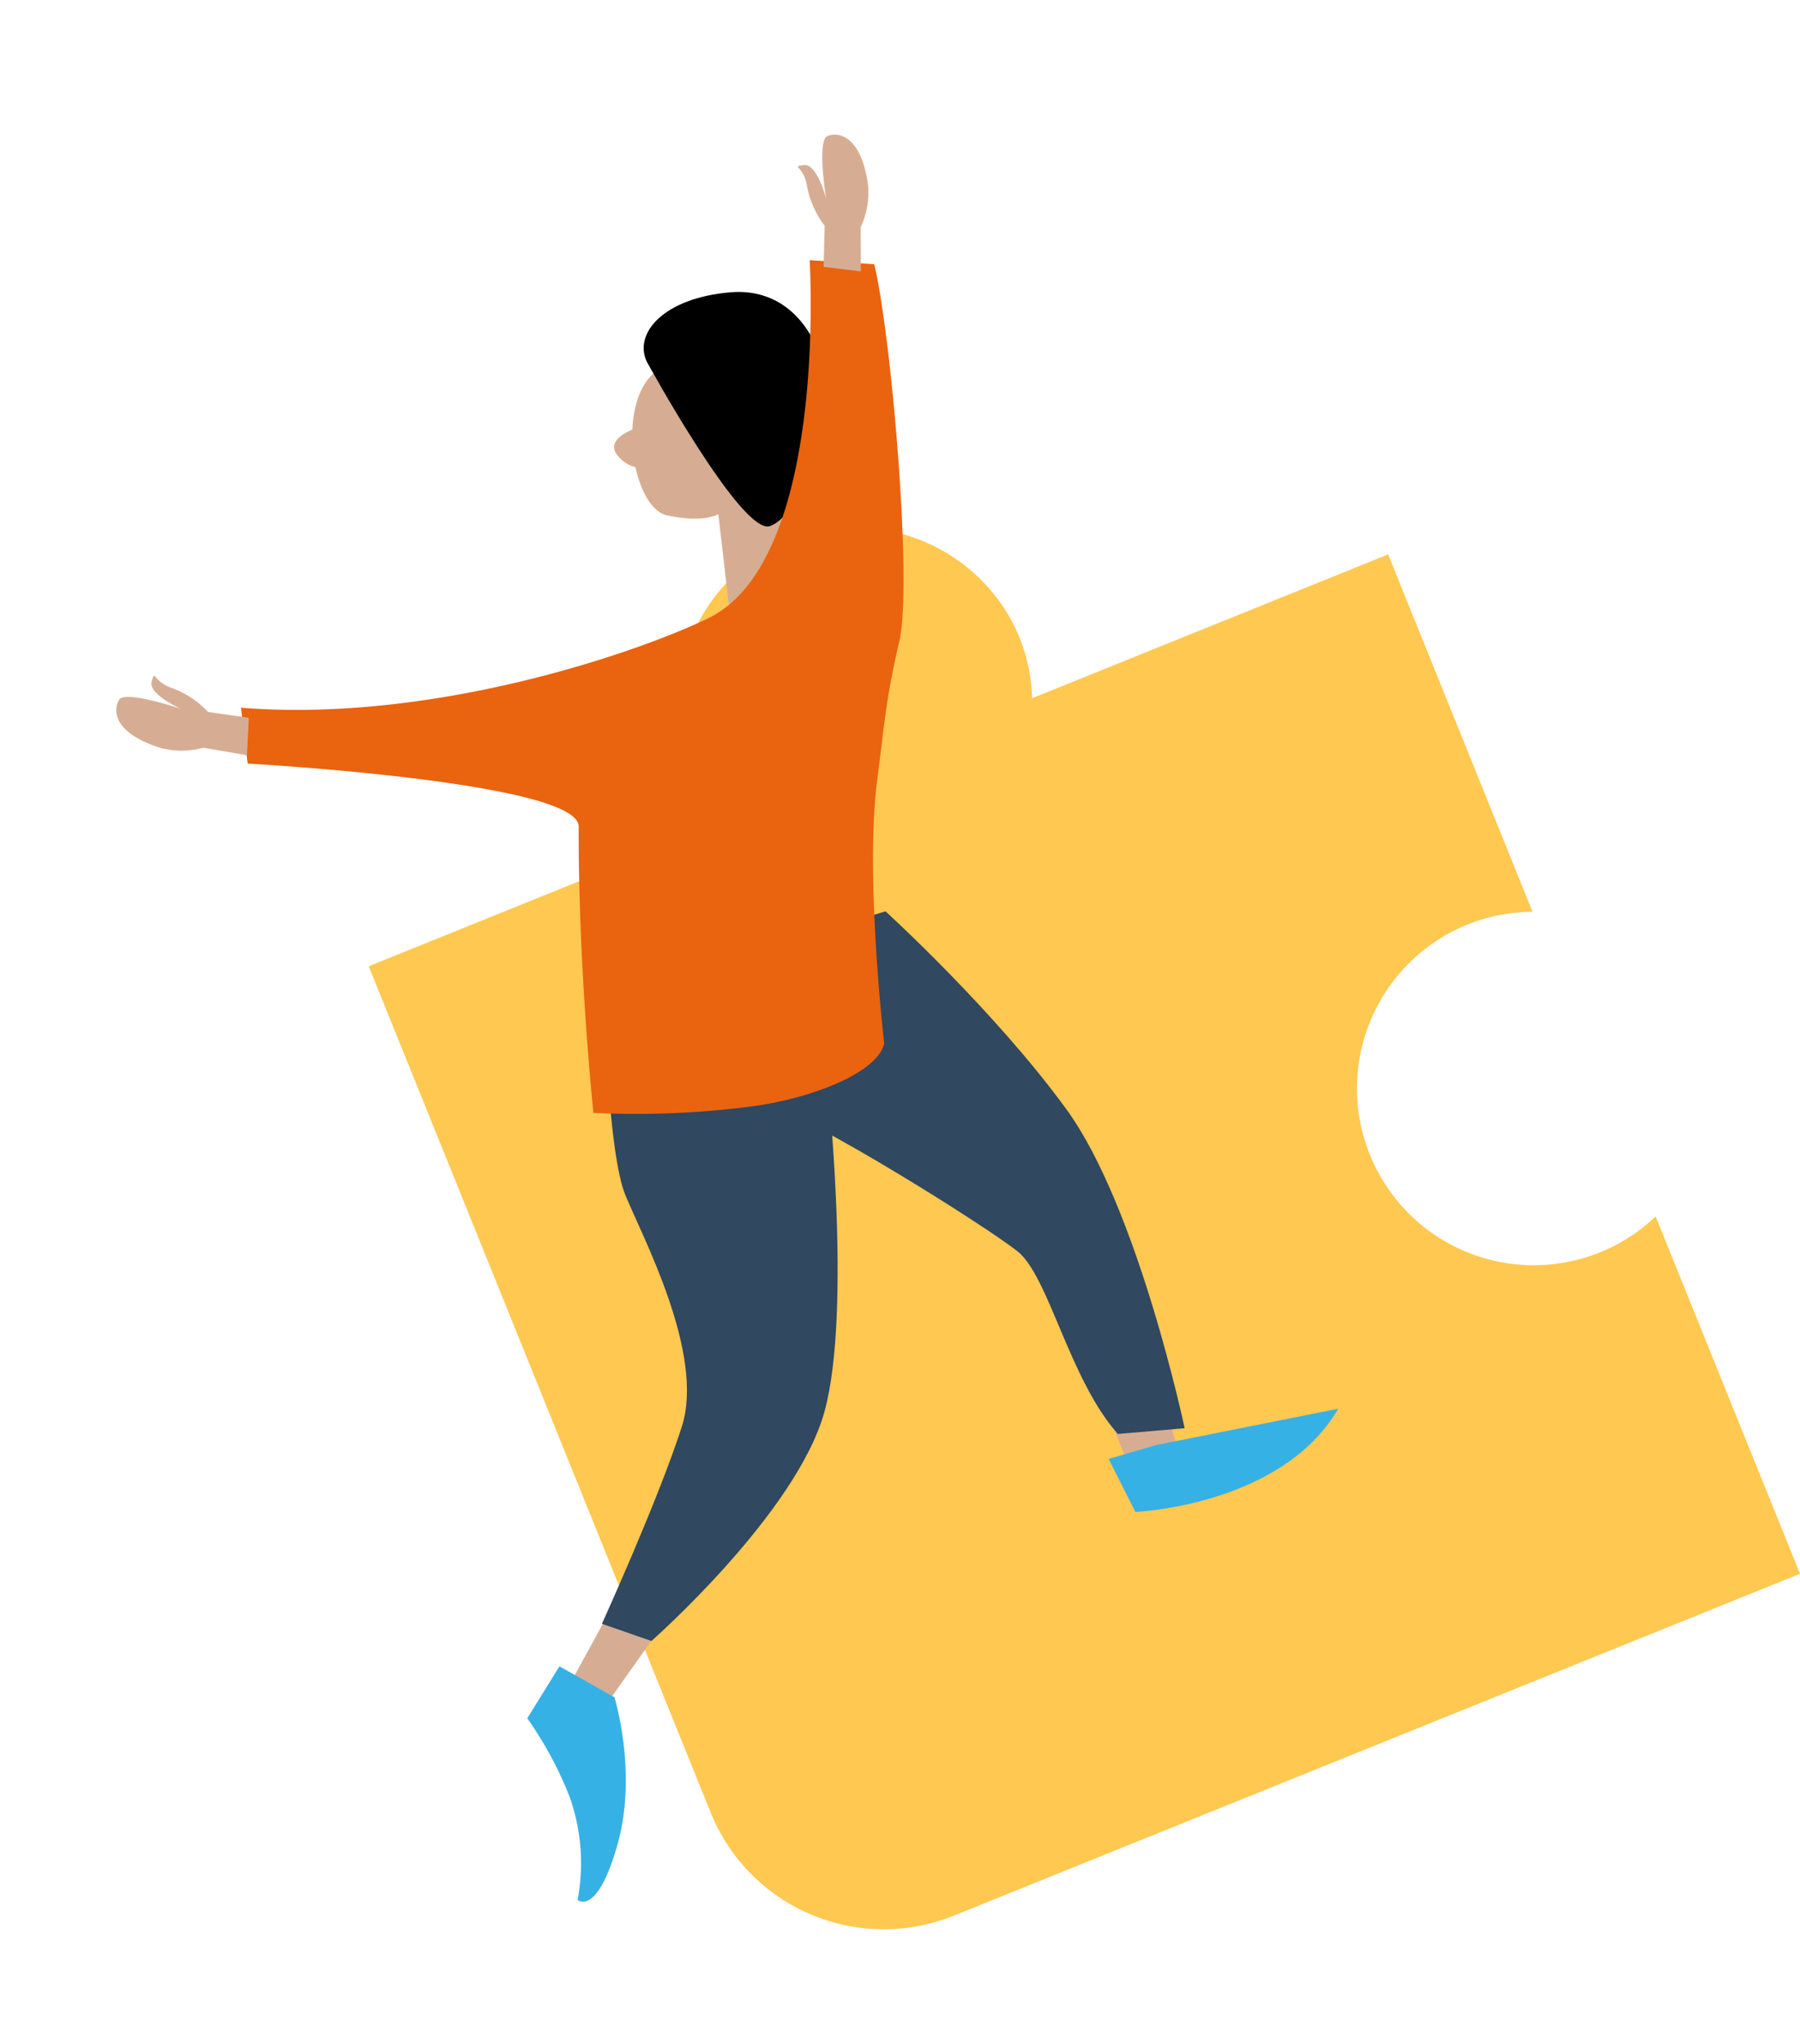
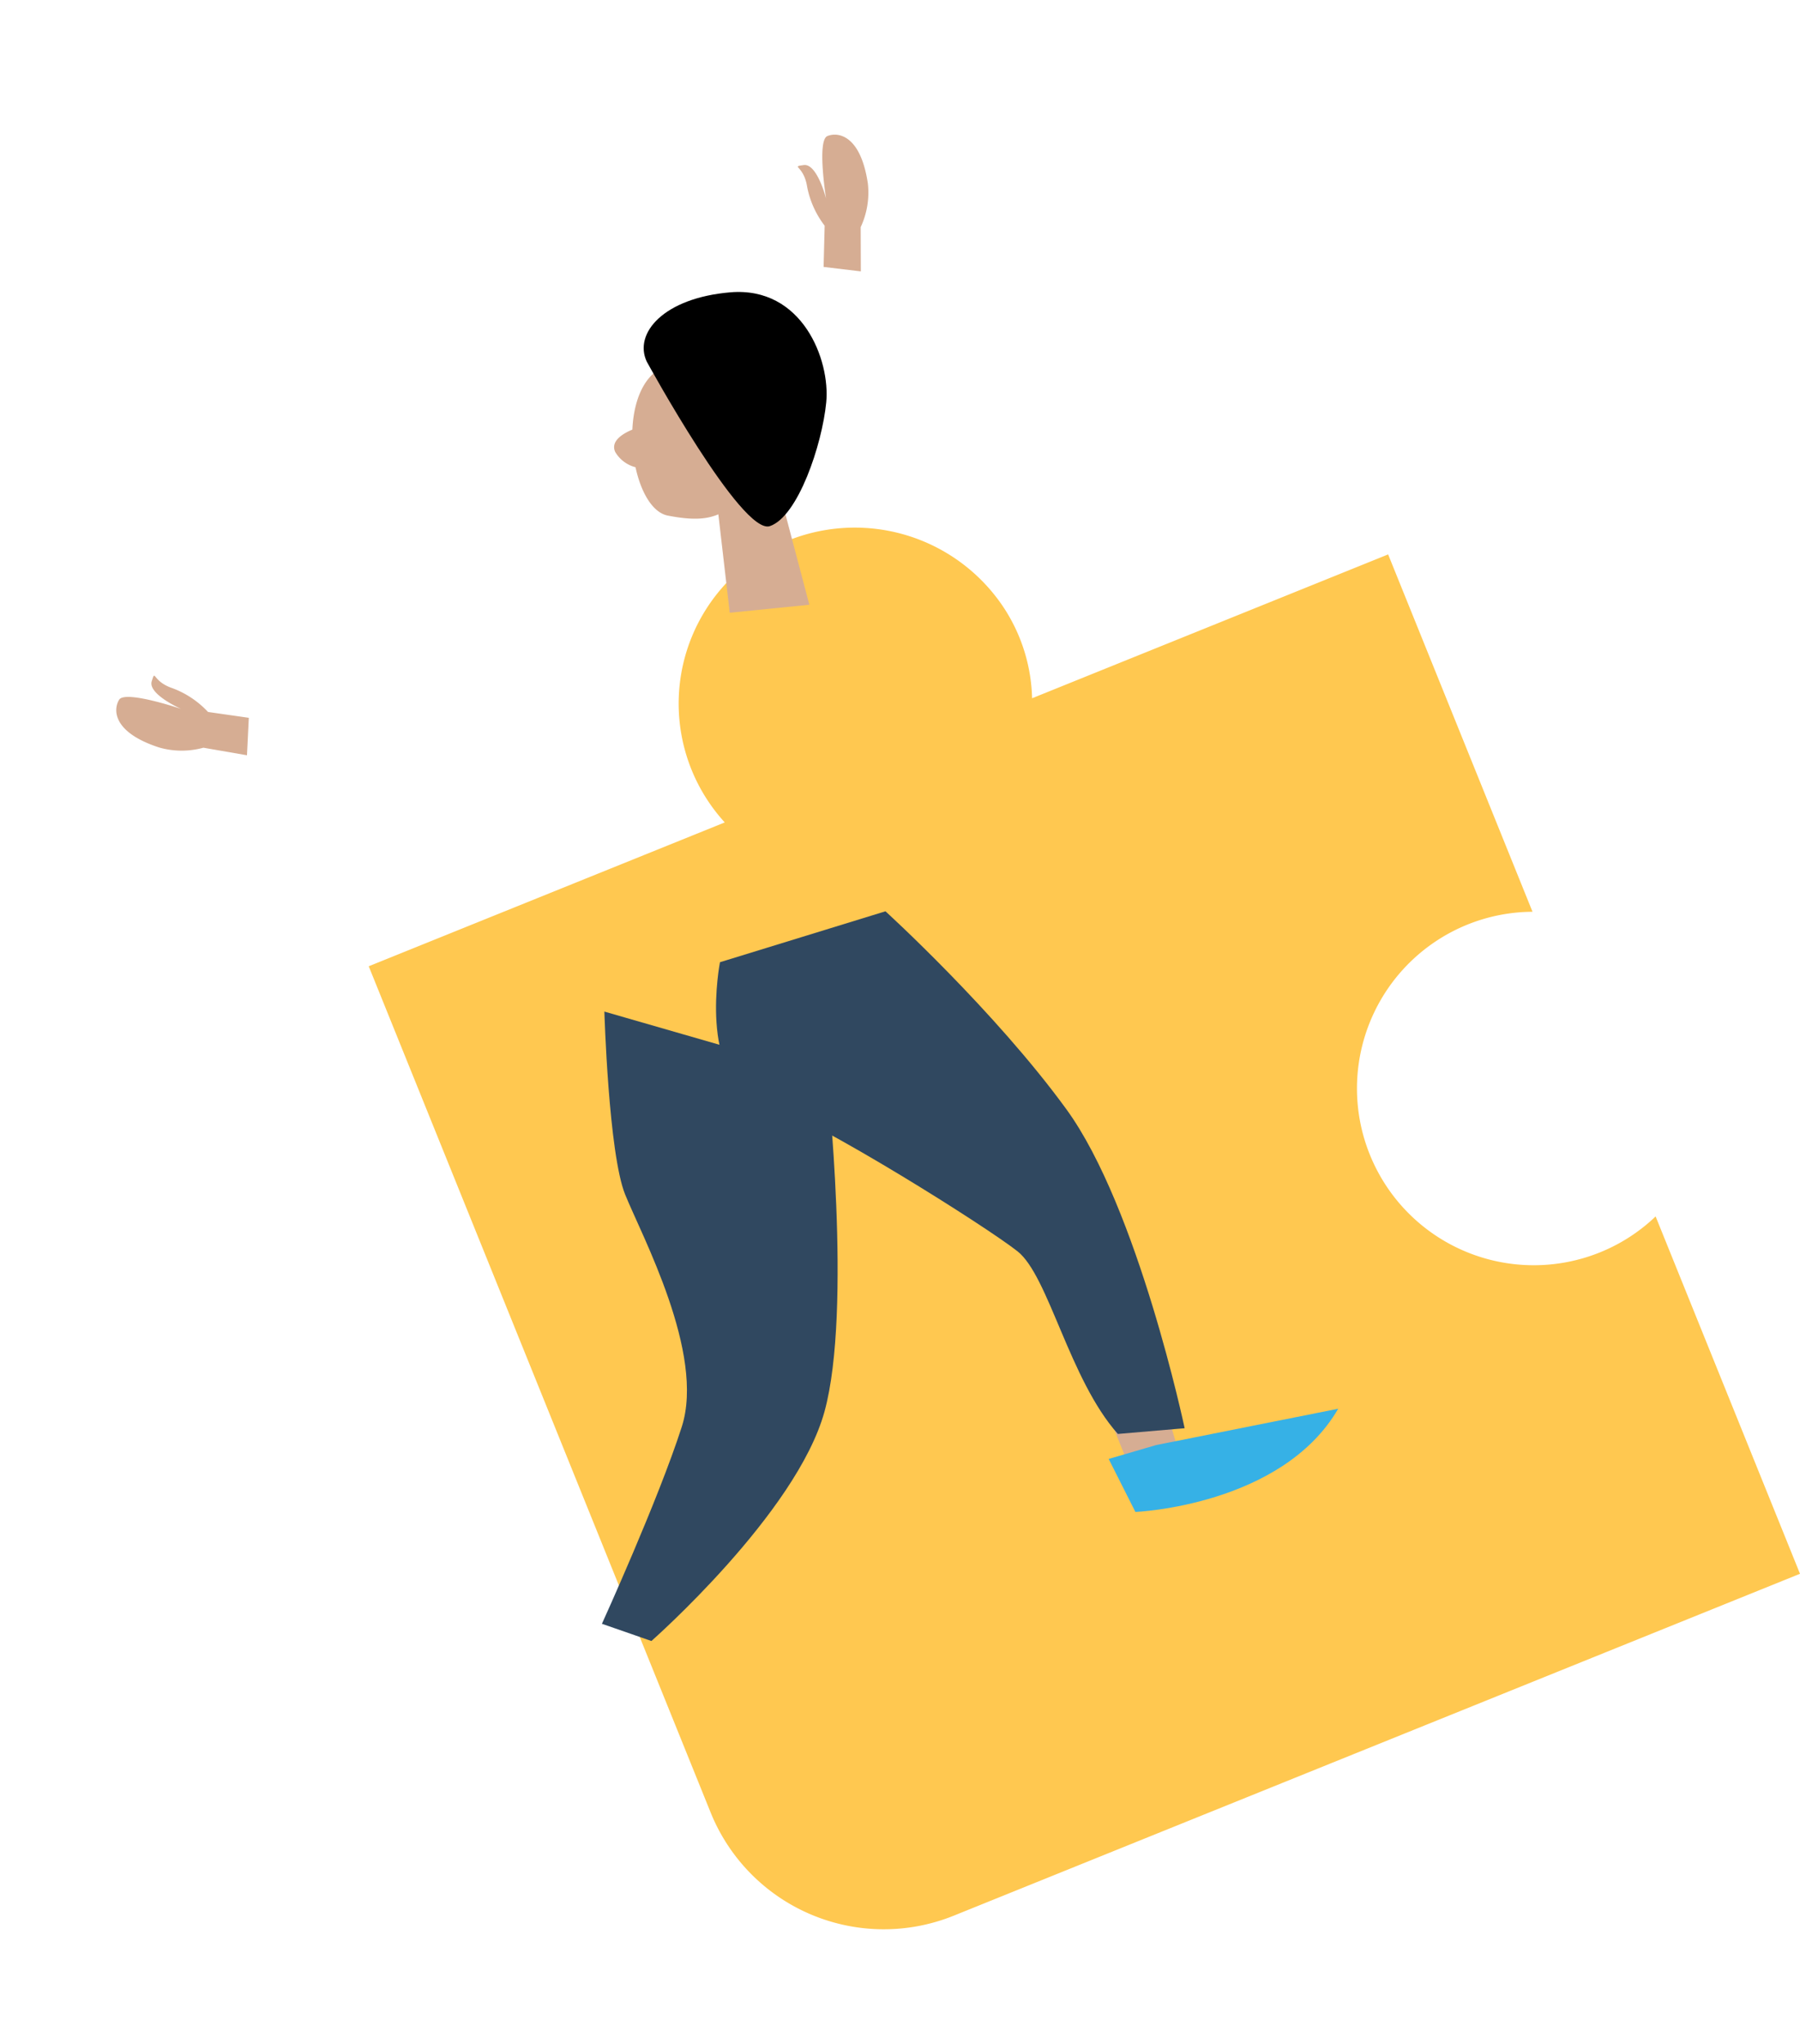
<svg xmlns="http://www.w3.org/2000/svg" width="203.857" height="231.511" viewBox="0 0 203.857 231.511">
  <defs>
    <clipPath id="clip-path">
      <rect id="Rechteck_57" data-name="Rechteck 57" width="142.196" height="192.242" fill="none" />
    </clipPath>
  </defs>
  <g id="Gruppe_157" data-name="Gruppe 157" transform="translate(0 53.268) rotate(-22)">
    <g id="Gruppe_71" data-name="Gruppe 71" clip-path="url(#clip-path)">
      <path id="Pfad_304" data-name="Pfad 304" d="M38.828,192.242H142.2V148.589a19.9,19.9,0,0,1-9.388,1.313,20.022,20.022,0,0,1,2.024-39.942,19.936,19.936,0,0,1,7.364,1.417V67.723H98.706a19.558,19.558,0,0,0,.885-10.642,20.232,20.232,0,0,0-19.48-16.269A19.955,19.955,0,0,0,61.166,67.723H17.677V171.091a21.151,21.151,0,0,0,21.151,21.151" fill="#ffc850" />
      <path id="Pfad_305" data-name="Pfad 305" d="M76.308,154.953v-17.3l7.256.558-1.675,17.3Z" fill="#d6ad93" />
      <path id="Pfad_306" data-name="Pfad 306" d="M82.526,23.007c-2.718-1.386-4.051,2.067-4.051,2.067s-.058-6.34-2.264-7.329c-3.5-1.571-6.424,1.186-8.081,4.809-1.058.006-2.791.225-2.751,1.6a3.735,3.735,0,0,0,1.486,2.483c-.494,2.847-.146,5.483,1.341,6.45,4.721,3.069,5.79,1.779,9.447,1.54,1.751-.114,1.554-3.414,2.634-3.688,1.381-.351,5.071-6.486,2.239-7.93" fill="#d6ad93" />
-       <path id="Pfad_307" data-name="Pfad 307" d="M15.1,146.108l-6.14,5.023,2.791,3.907,7.814-5.023Z" fill="#d6ad93" />
      <path id="Pfad_308" data-name="Pfad 308" d="M81.5,30.913l-2.215,17.54-8.7-2.538,3.179-11.538Z" fill="#d6ad93" />
      <path id="Pfad_309" data-name="Pfad 309" d="M72.525,16.01s2.6,22.326,5.953,22.512,8.931-6.326,11.163-10.6,2.419-13.209-5.395-15.628c-7.235-2.239-11.907.186-11.721,3.721" />
      <path id="Pfad_310" data-name="Pfad 310" d="M40.5,82.48s-5.581,15.07-5.581,20.093,1.674,20.093-3.907,26.791-16.745,17.3-16.745,17.3l4.466,3.907s20.651-7.256,27.907-16.744S61.151,98.666,61.151,98.666Z" fill="#304860" />
      <path id="Pfad_311" data-name="Pfad 311" d="M54.732,82.2s-7.256,11.163-1.674,16.186,18.418,22.884,20.651,26.791,0,15.628,2.79,23.441l7.256,2.233s4.465-25.116,1.116-38.512-10.6-28.465-10.6-28.465Z" fill="#304860" />
-       <path id="Pfad_312" data-name="Pfad 312" d="M68.166,45.575c-7.872.583-32.837-.372-52.93-10.419L13.561,41.3s34,15.97,32.093,20.651c-6.139,15.07-10.6,30.7-10.6,30.7a100.181,100.181,0,0,0,17.3,6.139c6.554,1.615,14.343,1.648,16.186-1.116,0,0,5.034-18.334,10.419-27.907,3.349-5.953,4.321-8.1,8.228-13.678s12.237-32.834,13.353-40.647l-6.605-3.163s-10.7,32.186-25.767,33.3" fill="#ea630f" />
      <path id="Pfad_313" data-name="Pfad 313" d="M100.706,155.317,80.055,151.41l-5.581-.558.558,6.7s15.628,5.581,25.674-2.233" fill="#36b1e6" />
-       <path id="Pfad_314" data-name="Pfad 314" d="M8,149.328l4.465,5.581s-.744,8.931-5.953,15.628S0,174.63,0,174.63a22.5,22.5,0,0,0,3.535-11.162,42.014,42.014,0,0,0-1.116-10.047Z" fill="#36b1e6" />
      <path id="Pfad_315" data-name="Pfad 315" d="M95.113,13.582,96.973,9.3a10.514,10.514,0,0,1-.186-4.837c.559-2.419-.93-2.791.559-2.419s.93,4.465.93,4.465S99.764,0,101.066,0,104.6,1.3,103.3,6.7a9.27,9.27,0,0,1-2.605,4.279l-1.86,4.652Z" fill="#d6ad93" />
      <path id="Pfad_316" data-name="Pfad 316" d="M15.626,36.544,11.59,34.2a10.515,10.515,0,0,0-2.72-4c-1.884-1.616-.906-2.8-1.884-1.616s1.9,4.147,1.9,4.147-5.061-4.36-6.109-3.587S.7,32.287,4.952,35.858a9.274,9.274,0,0,0,4.636,1.9L13.844,40.4Z" fill="#d6ad93" />
    </g>
  </g>
</svg>